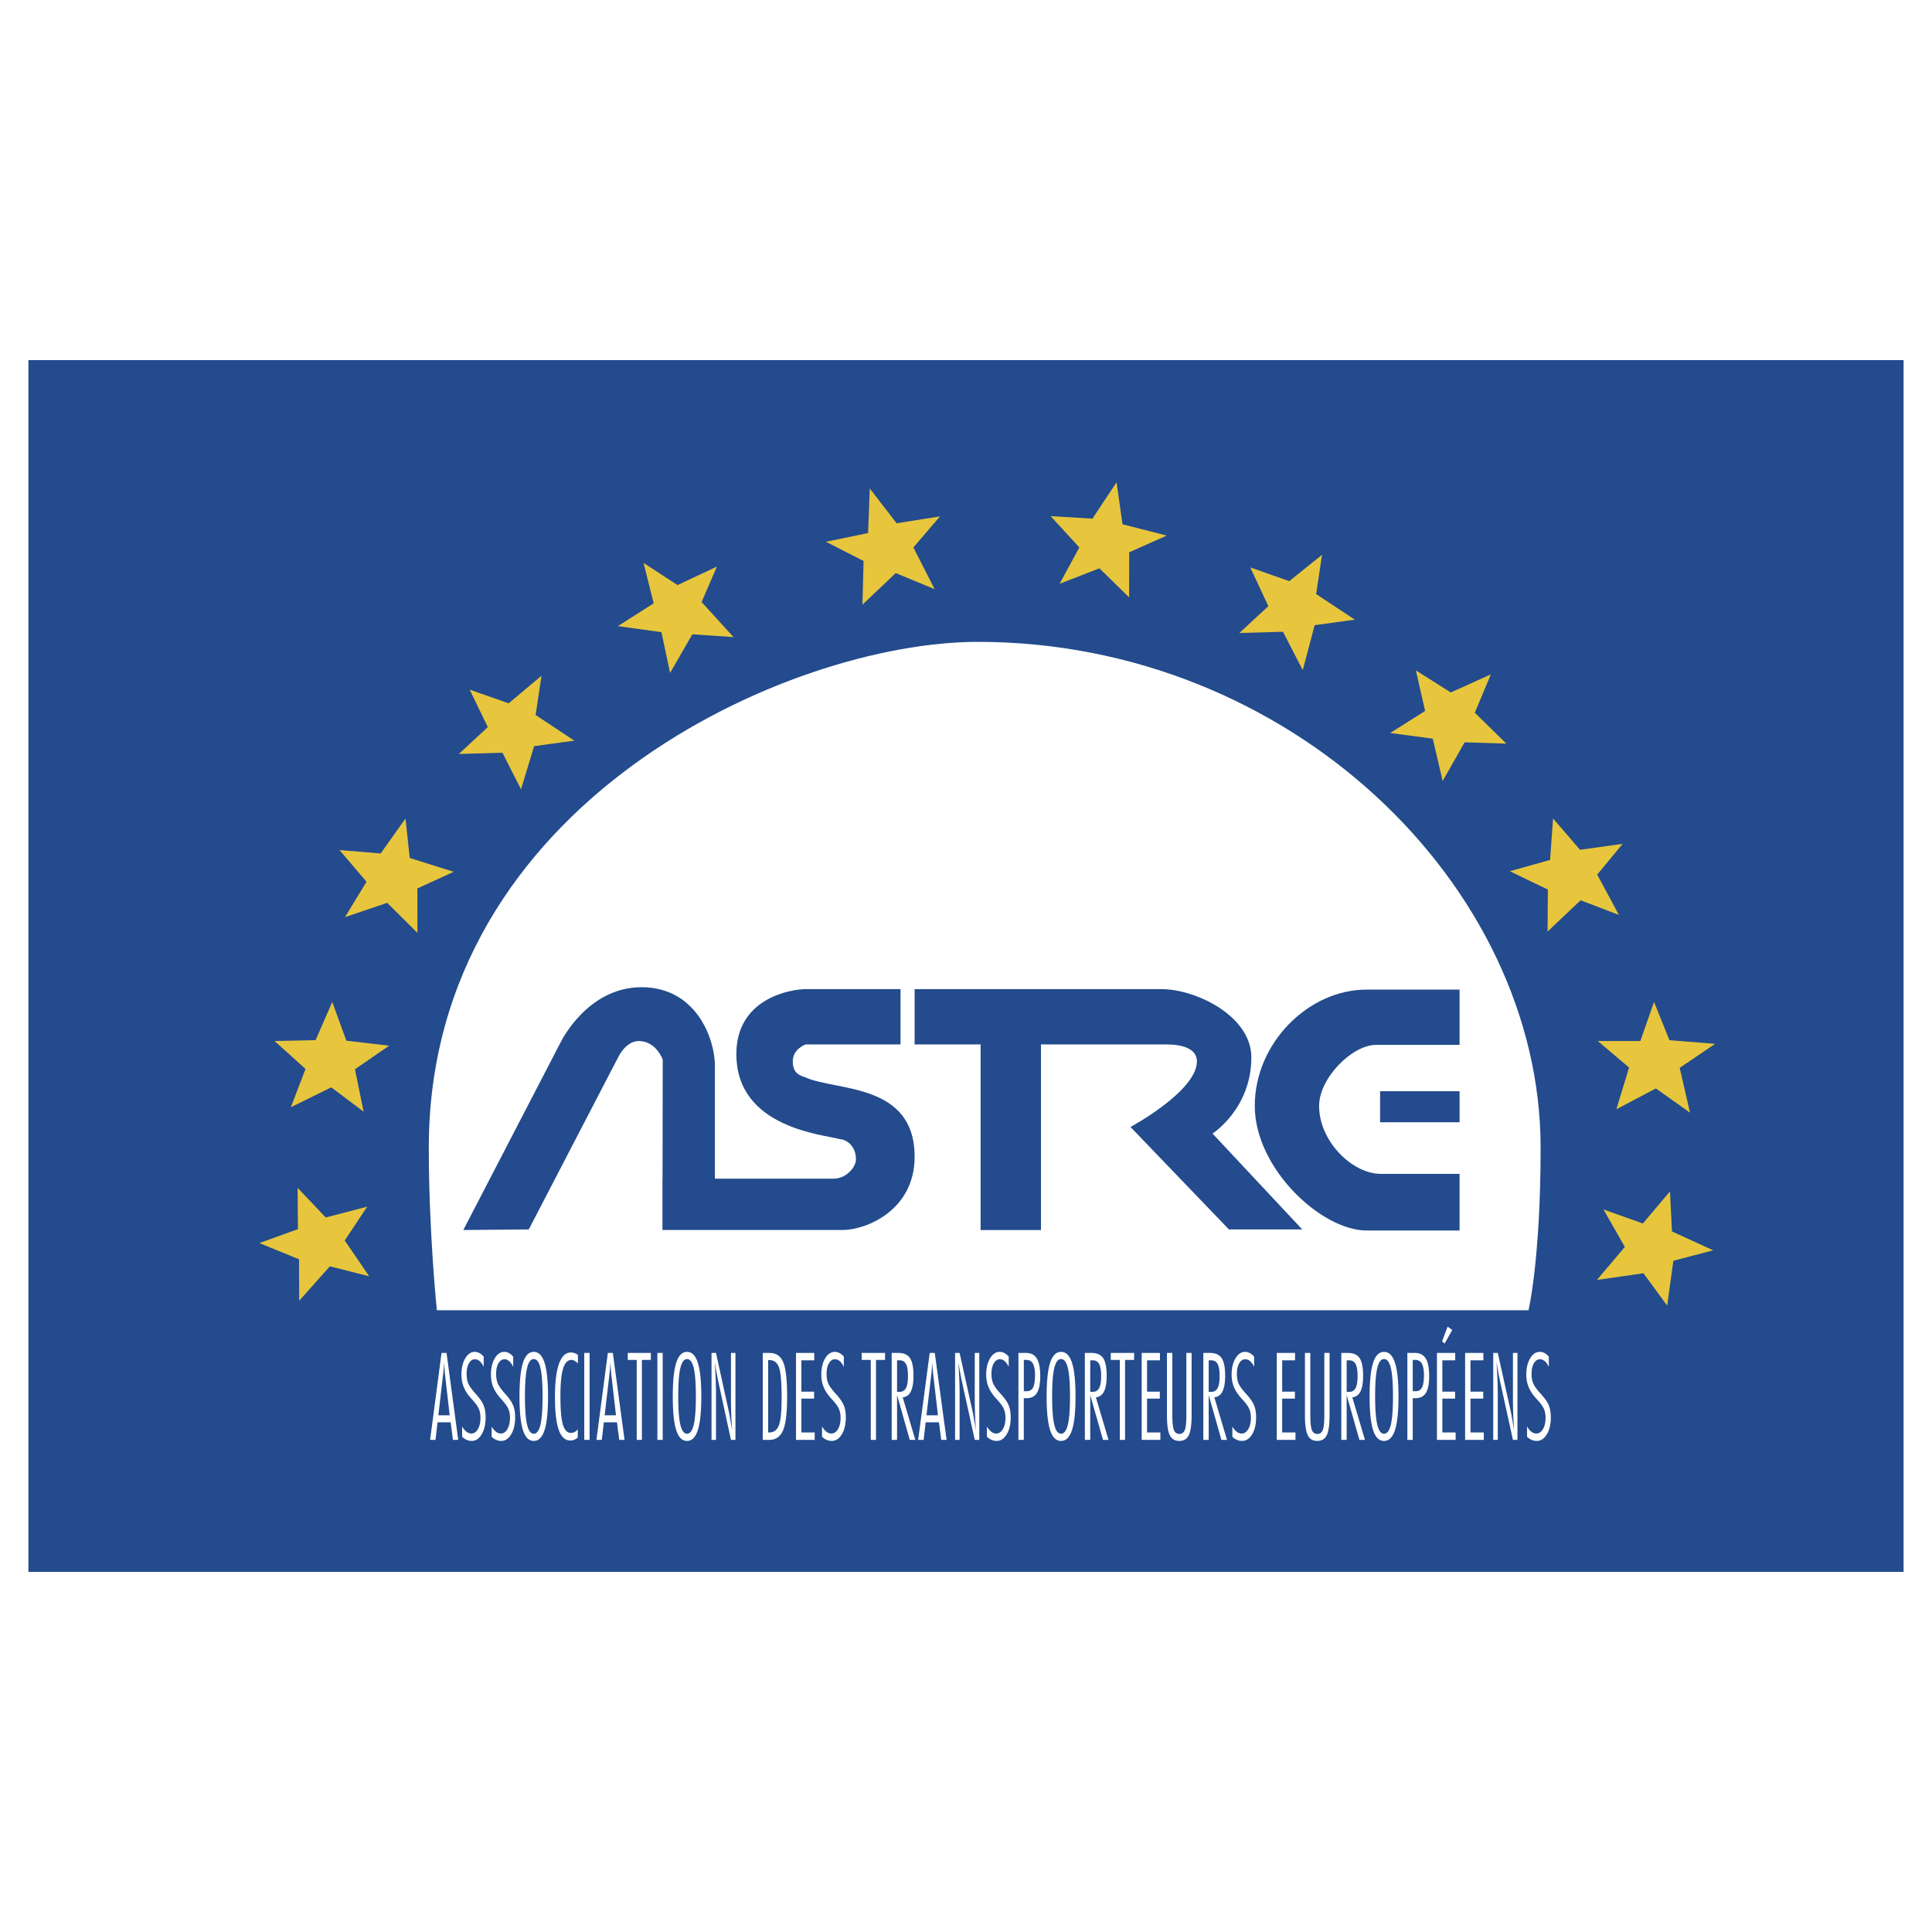
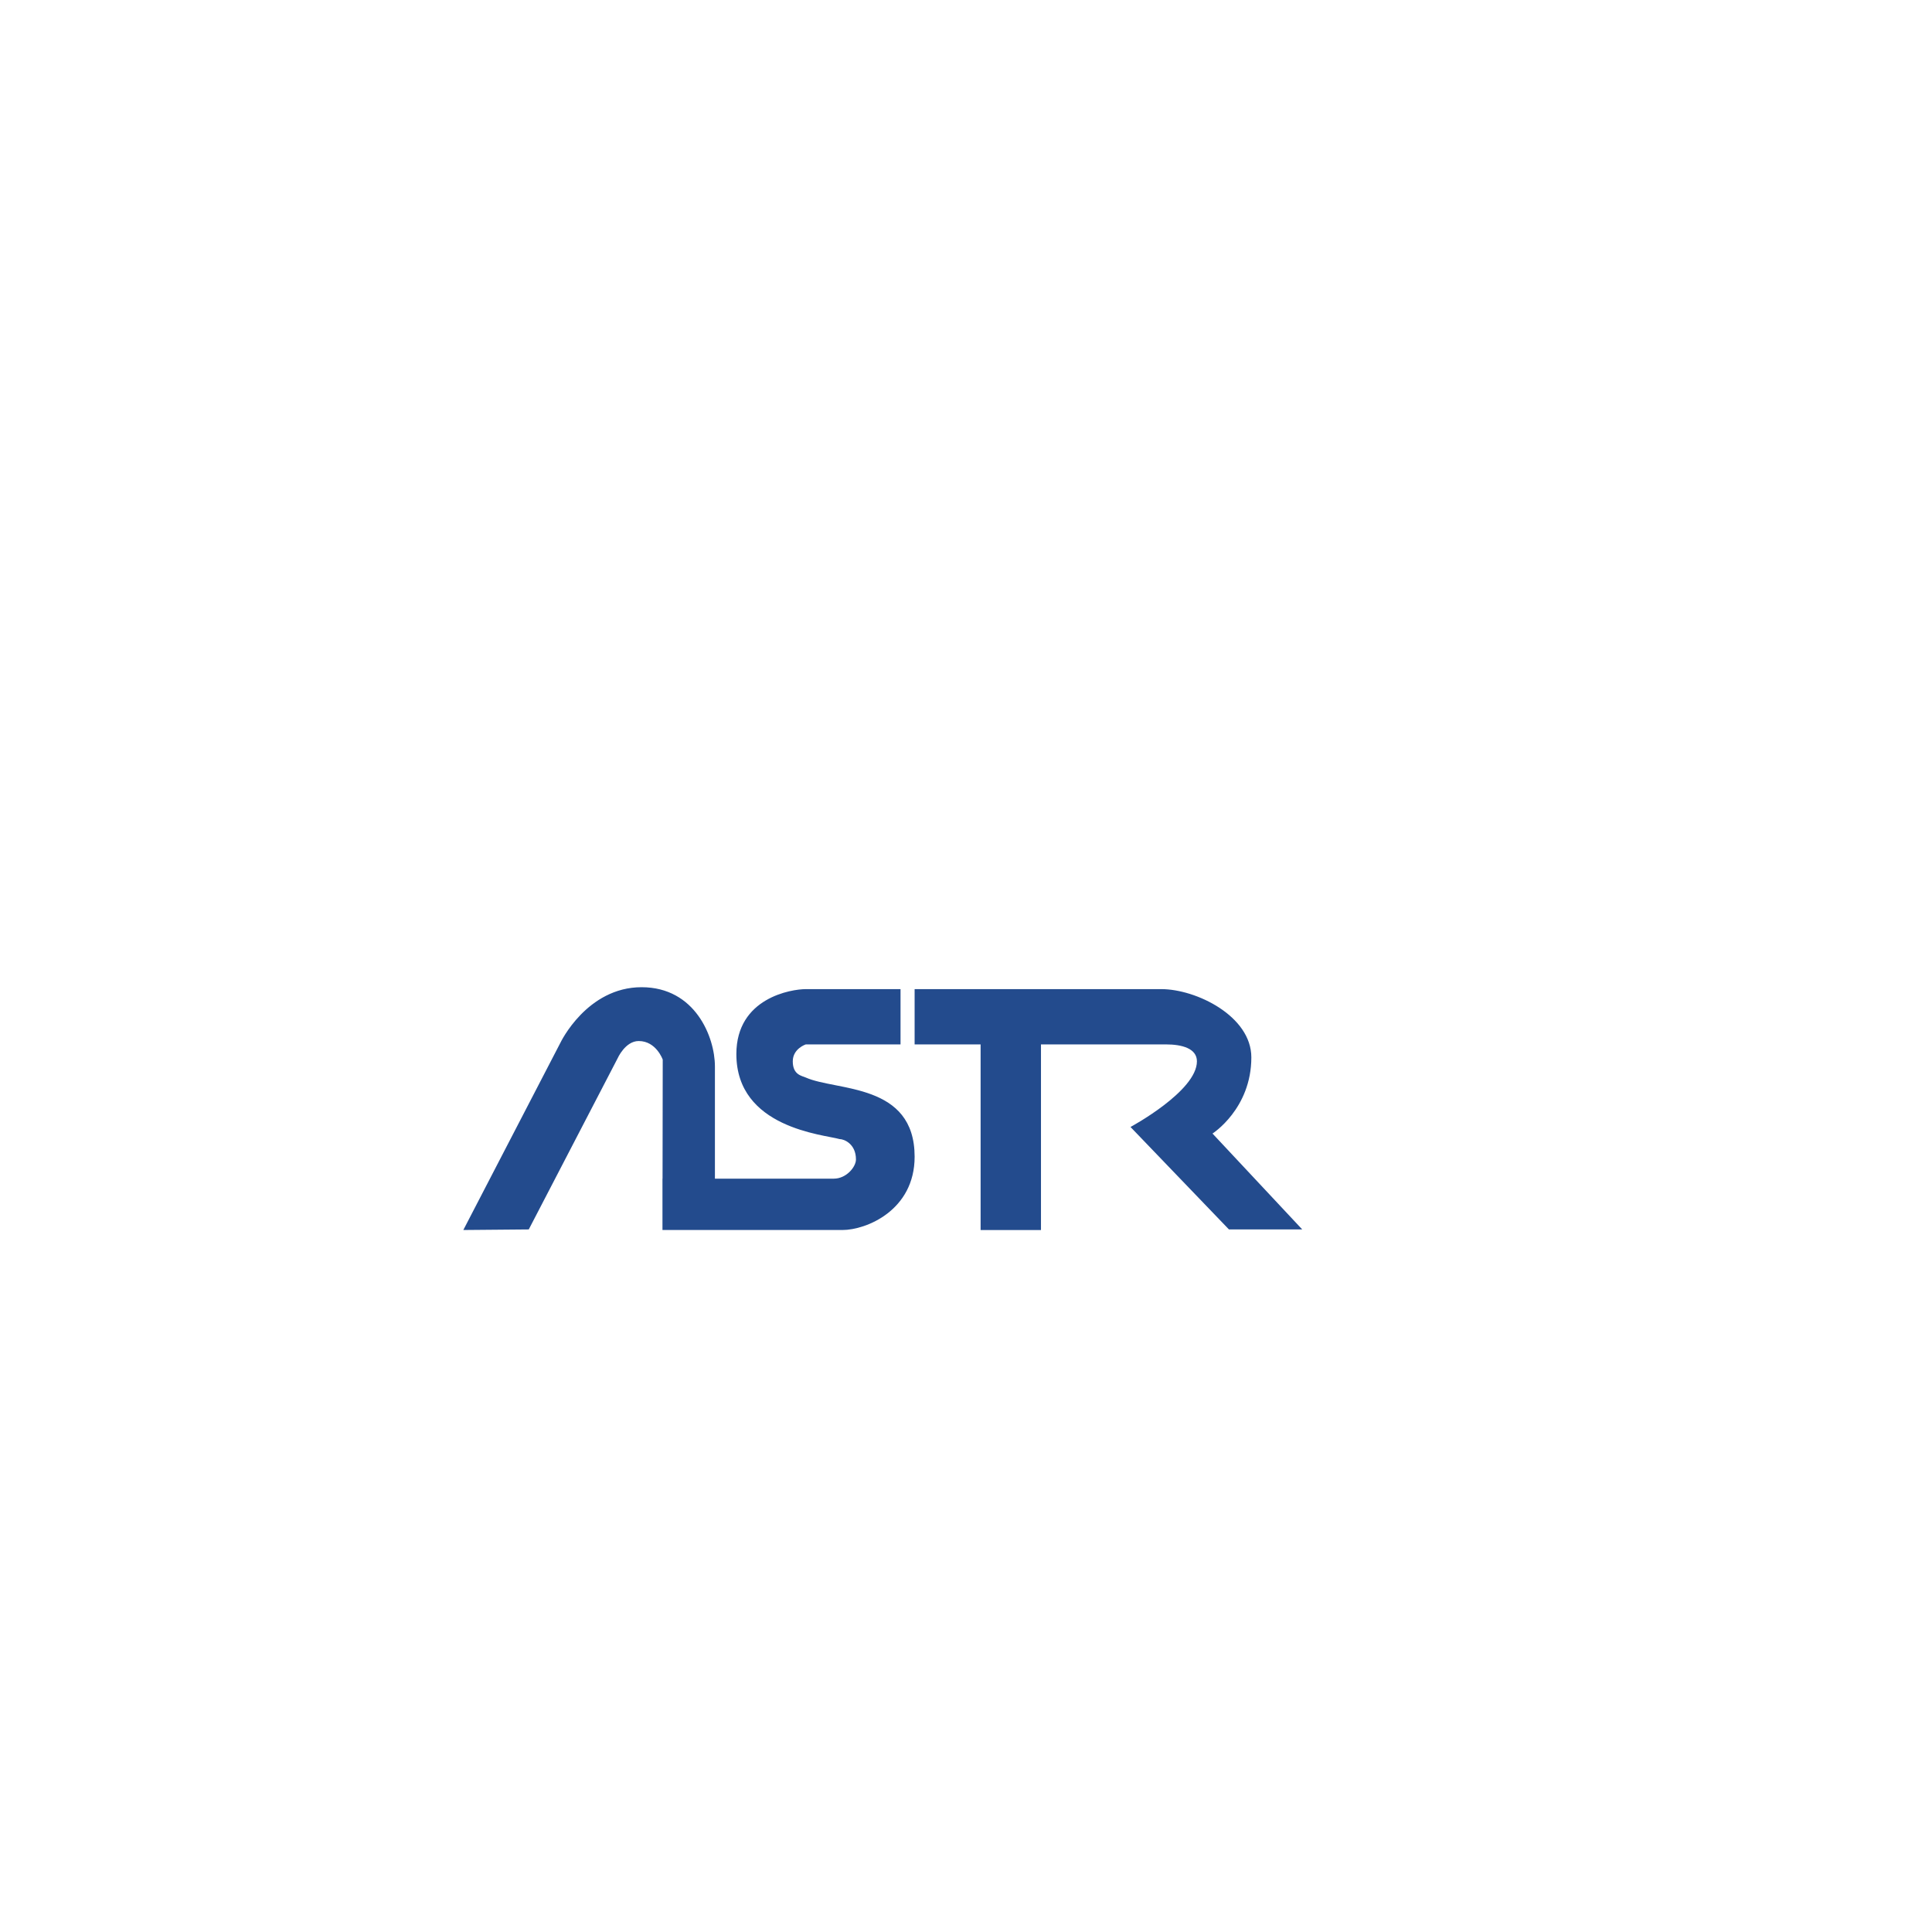
<svg xmlns="http://www.w3.org/2000/svg" width="2500" height="2500" viewBox="0 0 192.756 192.756">
  <g fill-rule="evenodd" clip-rule="evenodd">
    <path fill="#fff" d="M0 0h192.756v192.756H0V0z" />
-     <path fill="#234b8d" d="M189.922 156.826V35.93H2.834v120.896h187.088z" />
-     <path d="M152.502 130.725H43.586s-.805-7.732-.805-16.225c0-34.444 35.976-50.462 54.775-50.462 31.18 0 56.152 24.348 56.152 50.462.001 11.145-1.206 16.225-1.206 16.225z" fill="#fff" />
+     <path d="M152.502 130.725H43.586c0-34.444 35.976-50.462 54.775-50.462 31.18 0 56.152 24.348 56.152 50.462.001 11.145-1.206 16.225-1.206 16.225z" fill="#fff" />
    <path d="M80.39 107.504c-.394-.176-1.295-.264-1.295-1.615 0-1.266 1.295-1.688 1.295-1.688h9.456v-5.516H80.39c-1.407 0-6.923.857-6.923 6.479 0 7.395 8.738 8.029 10.294 8.482.451 0 1.638.475 1.638 2.037 0 .73-.95 1.912-2.212 1.912H71.328v-11.193c0-2.934-1.97-7.908-7.316-7.908-5.459 0-8.091 5.525-8.091 5.525l-9.695 18.699 6.529-.057 8.859-17.061s.76-1.736 2.111-1.736c1.75 0 2.396 1.854 2.396 1.854l-.018 11.877h-.008v5.123h17.954c2.371 0 7.204-1.963 7.204-7.311-.001-7.378-7.782-6.534-10.863-7.903zM116.338 104.201h-12.479v18.518h-6.023v-18.518h-6.584v-5.516h24.607c3.498 0 8.988 2.701 8.988 6.811 0 5.129-3.875 7.598-3.875 7.598l8.953 9.568h-7.312l-9.822-10.223s6.627-3.566 6.627-6.551c0-1.292-1.51-1.687-3.08-1.687z" fill="#234b8d" />
-     <path d="M137.291 104.248h8.33v-5.514h-9.287c-5.797 0-11.145 5.338-11.145 11.594s6.648 12.438 11.145 12.438h9.287v-5.648h-7.852c-2.842 0-6.162-3.236-6.162-6.789 0-2.743 3.272-6.081 5.684-6.081z" fill="#234b8d" />
-     <path fill="#234b8d" d="M145.621 111.969v-3.096h-7.928v3.096h7.928z" />
    <path d="M44.267 136.566c.017-.213.032-.445.045-.693.01.26.023.502.039.721.016.221.032.41.051.568l.463 4.045h-1.131l.471-4.039c.024-.188.045-.387.062-.602zm-1.354 7.09h.538l.201-1.752h1.312l.224 1.752h.53l-1.167-8.676h-.499l-1.139 8.676zM46.108 142.326c.139.23.285.404.437.521a.784.784 0 0 0 .476.176c.268 0 .487-.146.659-.439.171-.291.257-.668.257-1.129 0-.197-.018-.379-.054-.545s-.09-.32-.165-.461c-.113-.219-.313-.486-.6-.803a8.839 8.839 0 0 1-.256-.291 3.766 3.766 0 0 1-.631-1.055 3.332 3.332 0 0 1-.193-1.162c0-.648.127-1.189.381-1.619s.572-.645.954-.645c.152 0 .302.041.45.119s.292.197.434.354v1.027c-.116-.248-.247-.438-.395-.566a.702.702 0 0 0-.468-.195c-.25 0-.452.135-.607.402-.155.268-.233.617-.233 1.051 0 .365.053.678.159.941.106.266.356.617.75 1.057.403.447.668.836.796 1.166.128.33.192.723.192 1.176 0 .689-.131 1.252-.392 1.693s-.593.662-.996.662c-.176 0-.341-.035-.498-.102a1.587 1.587 0 0 1-.459-.311v-1.022h.002zM49.052 142.326c.139.23.284.404.436.521a.784.784 0 0 0 .476.176c.268 0 .487-.146.658-.439.172-.291.258-.668.258-1.129 0-.197-.018-.379-.054-.545a1.778 1.778 0 0 0-.165-.461c-.113-.219-.313-.486-.599-.803a8.839 8.839 0 0 1-.256-.291c-.292-.357-.502-.709-.631-1.055s-.193-.734-.193-1.162c0-.648.127-1.189.381-1.619.254-.43.572-.645.955-.645.151 0 .301.041.449.119s.293.197.435.354v1.027c-.116-.248-.248-.438-.395-.566s-.304-.195-.469-.195c-.25 0-.452.135-.607.402-.155.268-.233.617-.233 1.051 0 .365.053.678.159.941.105.266.355.617.75 1.057.403.447.669.836.796 1.166.128.33.193.723.193 1.176 0 .689-.131 1.252-.393 1.693-.261.441-.593.662-.996.662-.175 0-.341-.035-.498-.102a1.57 1.57 0 0 1-.458-.311v-1.022h.001zM53.92 136.48c.142.59.213 1.535.213 2.832 0 1.301-.071 2.248-.213 2.842-.142.594-.364.889-.668.889-.301 0-.523-.301-.665-.9-.142-.602-.213-1.545-.213-2.83s.071-2.227.213-2.824c.142-.596.363-.895.665-.895.304 0 .527.295.668.886zm-1.744 6.204c.23.719.589 1.078 1.076 1.078s.846-.359 1.078-1.078c.231-.719.347-1.836.347-3.357 0-1.518-.116-2.641-.347-3.363-.232-.725-.591-1.088-1.078-1.088s-.845.363-1.076 1.088c-.23.723-.346 1.846-.346 3.363.001 1.521.116 2.638.346 3.357zM57.642 143.426a1.25 1.25 0 0 1-.355.219 1.077 1.077 0 0 1-.391.074c-.518 0-.902-.355-1.152-1.066s-.375-1.799-.375-3.264c0-1.463.134-2.568.4-3.32.267-.754.661-1.129 1.182-1.129a1.113 1.113 0 0 1 .707.243v.855a1.51 1.51 0 0 0-.34-.275.63.63 0 0 0-.308-.084c-.377 0-.654.291-.831.873s-.266 1.49-.266 2.727c0 1.342.082 2.291.246 2.848.164.557.436.834.815.834a.746.746 0 0 0 .436-.14c.039-.027.079-.061.118-.098s.077-.078.114-.121v.824zM58.293 143.656v-8.676h.531v8.676h-.531zM60.859 136.566c.017-.213.032-.445.045-.693.01.26.023.502.039.721.016.221.033.41.051.568l.464 4.045h-1.131l.471-4.039c.023-.188.043-.387.061-.602zm-1.354 7.09h.539l.2-1.752h1.312l.224 1.752h.531l-1.167-8.676h-.499l-1.14 8.676zM63.526 135.678h-.894v-.698h2.303v.698h-.893v7.978h-.516v-7.978zM65.586 143.656v-8.676h.531v8.676h-.531zM69.213 136.48c.142.59.213 1.535.213 2.832 0 1.301-.071 2.248-.213 2.842-.142.594-.364.889-.668.889-.301 0-.523-.301-.665-.9-.142-.602-.212-1.545-.212-2.83s.07-2.227.212-2.824c.142-.596.364-.895.665-.895.304 0 .526.295.668.886zm-1.745 6.204c.23.719.589 1.078 1.076 1.078.487 0 .847-.359 1.078-1.078s.348-1.836.348-3.357c0-1.518-.116-2.641-.348-3.363-.231-.725-.591-1.088-1.078-1.088-.487 0-.846.363-1.076 1.088-.23.723-.346 1.846-.346 3.363.001 1.521.116 2.638.346 3.357zM70.988 134.98h.447l1.3 5.936c.019.084.055.287.11.609l.204 1.215a34.753 34.753 0 0 1-.091-1.592 45.784 45.784 0 0 1-.029-1.682v-4.486h.447v8.676h-.447l-1.269-5.842c-.057-.277-.115-.57-.173-.881a48.653 48.653 0 0 1-.18-1.057c.044.615.077 1.193.098 1.736.021.543.031 1.047.031 1.516v4.527h-.447v-8.675h-.001zM76.774 135.699c.458 0 .774.246.948.738.173.492.26 1.498.26 3.014 0 1.354-.09 2.27-.271 2.748-.18.479-.503.719-.969.719h-.102v-7.219h.134zm-.671 7.957h.647c.653 0 1.114-.32 1.381-.957.268-.637.401-1.754.401-3.352 0-1.68-.13-2.826-.389-3.443-.26-.615-.719-.924-1.378-.924h-.663v8.676h.001zM79.417 134.98h1.822v.739h-1.285v3.125h1.271v.695h-1.271v3.379h1.328v.738h-1.865v-8.676zM82.014 142.326c.141.23.288.404.442.521a.797.797 0 0 0 .481.176c.271 0 .493-.146.667-.439.174-.291.261-.668.261-1.129 0-.197-.019-.379-.055-.545s-.092-.32-.167-.461c-.114-.219-.316-.486-.606-.803a8.827 8.827 0 0 1-.26-.291c-.295-.357-.508-.709-.638-1.055s-.196-.734-.196-1.162c0-.648.129-1.189.386-1.619s.579-.645.966-.645c.154 0 .305.041.455.119.15.078.297.197.44.354v1.027c-.117-.248-.25-.438-.399-.566a.719.719 0 0 0-.475-.195c-.253 0-.458.135-.615.402s-.235.617-.235 1.051c0 .365.054.678.161.941.107.266.36.617.76 1.057.408.447.676.836.806 1.166s.195.723.195 1.176c0 .689-.133 1.252-.397 1.693-.264.441-.6.662-1.008.662-.177 0-.345-.035-.504-.102a1.607 1.607 0 0 1-.464-.311v-1.022h-.001zM86.877 135.678h-.904v-.698h2.331v.698H87.4v7.978h-.523v-7.978zM89.749 135.719c.296 0 .511.125.642.373.132.248.197.652.197 1.213 0 .543-.067.939-.201 1.188s-.347.373-.638.373H89.5v-3.146h.249v-.001zm-.786 7.937h.537v-4.471l1.269 4.471h.554l-1.259-4.242c.367-.041.637-.236.812-.59s.263-.875.263-1.564c0-.824-.116-1.412-.347-1.758-.232-.348-.625-.521-1.181-.521h-.647v8.675h-.001zM92.974 136.566c.017-.213.032-.445.045-.693.01.26.024.502.04.721.016.221.033.41.052.568l.469 4.045h-1.145l.478-4.039c.023-.188.044-.387.061-.602zm-1.37 7.09h.545l.203-1.752h1.328l.227 1.752h.536l-1.181-8.676h-.505l-1.153 8.676zM95.289 134.98h.452l1.315 5.936c.02.084.057.287.111.609.057.322.123.729.207 1.215-.043-.518-.074-1.049-.094-1.592s-.029-1.104-.029-1.682v-4.486h.453v8.676h-.453l-1.284-5.842a42.53 42.53 0 0 1-.357-1.938c.044.615.077 1.193.098 1.736s.032 1.047.032 1.516v4.527h-.452v-8.675h.001zM98.465 142.326c.141.23.289.404.441.521a.798.798 0 0 0 .482.176c.271 0 .492-.146.666-.439.174-.291.262-.668.262-1.129 0-.197-.02-.379-.055-.545a1.857 1.857 0 0 0-.166-.461c-.115-.219-.318-.486-.607-.803a12.047 12.047 0 0 1-.26-.291c-.295-.357-.508-.709-.639-1.055s-.195-.734-.195-1.162c0-.648.129-1.189.387-1.619.256-.43.578-.645.965-.645.154 0 .307.041.455.119.15.078.297.197.439.354v1.027a1.696 1.696 0 0 0-.398-.566.723.723 0 0 0-.475-.195c-.254 0-.457.135-.615.402-.156.268-.234.617-.234 1.051 0 .365.053.678.16.941.107.266.359.617.76 1.057.408.447.676.836.807 1.166.129.33.193.723.193 1.176 0 .689-.133 1.252-.396 1.693s-.6.662-1.008.662c-.178 0-.346-.035-.504-.102a1.652 1.652 0 0 1-.465-.311v-1.022zM102.395 135.678c.299 0 .518.123.658.367.139.246.209.635.209 1.164 0 .566-.064.975-.191 1.221-.129.248-.34.371-.635.371h-.289v-3.123h.248zm-.786 7.978h.537v-4.158h.281c.469 0 .811-.176 1.029-.525.219-.352.328-.904.328-1.656 0-.816-.113-1.408-.34-1.779s-.59-.557-1.09-.557h-.746v8.675h.001zM106.537 136.48c.145.59.217 1.535.217 2.832 0 1.301-.072 2.248-.217 2.842-.143.594-.369.889-.676.889-.305 0-.529-.301-.674-.9-.143-.602-.215-1.545-.215-2.83s.072-2.227.215-2.824c.145-.596.369-.895.674-.895.307 0 .534.295.676.886zm-1.766 6.204c.234.719.598 1.078 1.09 1.078s.857-.359 1.092-1.078.352-1.836.352-3.357c0-1.518-.117-2.641-.352-3.363-.234-.725-.6-1.088-1.092-1.088s-.855.363-1.09 1.088c-.232.723-.35 1.846-.35 3.363.001 1.521.118 2.638.35 3.357zM109.021 135.719c.299 0 .512.125.643.373s.197.652.197 1.213c0 .543-.066.939-.201 1.188s-.346.373-.639.373h-.248v-3.146h.248v-.001zm-.785 7.937h.537v-4.471l1.27 4.471h.553l-1.258-4.242c.365-.041.637-.236.812-.59.174-.354.262-.875.262-1.564 0-.824-.115-1.412-.348-1.758-.23-.348-.625-.521-1.18-.521h-.648v8.675zM111.725 135.678h-.905v-.698h2.332v.698h-.904v7.978h-.523v-7.978zM113.906 134.98h1.823v.739h-1.286v3.125h1.272v.695h-1.272v3.379h1.328v.738h-1.865v-8.676zM116.428 134.98h.537v6.207c0 .725.053 1.219.156 1.482s.283.395.543.395.441-.131.545-.395.154-.758.154-1.482v-6.207h.523v6.207c0 .955-.094 1.625-.279 2.004-.188.381-.504.57-.947.57-.447 0-.764-.189-.951-.57-.188-.379-.281-1.049-.281-2.004v-6.207zM120.842 135.719c.297 0 .51.125.643.373.131.248.197.652.197 1.213 0 .543-.068.939-.201 1.188a.678.678 0 0 1-.639.373h-.25v-3.146h.25v-.001zm-.785 7.937h.535v-4.471l1.27 4.471h.555l-1.26-4.242c.367-.041.637-.236.812-.59s.264-.875.264-1.564c0-.824-.117-1.412-.348-1.758-.232-.348-.625-.521-1.182-.521h-.646v8.675zM122.951 142.326c.141.23.287.404.441.521a.798.798 0 0 0 .482.176c.27 0 .492-.146.666-.439.174-.291.262-.668.262-1.129 0-.197-.02-.379-.055-.545a1.857 1.857 0 0 0-.166-.461c-.115-.219-.318-.486-.607-.803a12.047 12.047 0 0 1-.26-.291c-.295-.357-.508-.709-.639-1.055s-.195-.734-.195-1.162c0-.648.129-1.189.385-1.619.258-.43.58-.645.967-.645.154 0 .305.041.455.119.148.078.295.197.439.354v1.027a1.696 1.696 0 0 0-.398-.566.723.723 0 0 0-.475-.195c-.254 0-.459.135-.615.402s-.234.617-.234 1.051c0 .365.053.678.16.941.107.266.359.617.76 1.057.406.447.676.836.805 1.166.131.33.195.723.195 1.176 0 .689-.133 1.252-.396 1.693-.266.441-.602.662-1.008.662-.178 0-.346-.035-.504-.102a1.597 1.597 0 0 1-.465-.311v-1.022zM127.385 134.98h1.822v.739h-1.285v3.125h1.271v.695h-1.271v3.379h1.328v.738h-1.865v-8.676zM130.193 134.98h.537v6.207c0 .725.053 1.219.156 1.482s.283.395.543.395.441-.131.545-.395.154-.758.154-1.482v-6.207h.523v6.207c0 .955-.094 1.625-.279 2.004-.188.381-.504.57-.947.57-.447 0-.766-.189-.951-.57-.188-.379-.281-1.049-.281-2.004v-6.207zM134.607 135.719c.297 0 .51.125.643.373.131.248.195.652.195 1.213 0 .543-.066.939-.201 1.188a.673.673 0 0 1-.637.373h-.25v-3.146h.25v-.001zm-.785 7.937h.535v-4.471l1.27 4.471h.555l-1.26-4.242c.367-.041.637-.236.812-.59s.264-.875.264-1.564c0-.824-.117-1.412-.348-1.758-.232-.348-.625-.521-1.182-.521h-.646v8.675zM138.762 136.48c.145.59.215 1.535.215 2.832 0 1.301-.07 2.248-.215 2.842-.143.594-.369.889-.678.889-.305 0-.529-.301-.672-.9-.145-.602-.215-1.545-.215-2.83s.07-2.227.215-2.824c.143-.596.367-.895.672-.895.309 0 .535.295.678.886zm-1.766 6.204c.232.719.596 1.078 1.088 1.078.494 0 .857-.359 1.092-1.078s.352-1.836.352-3.357c0-1.518-.117-2.641-.352-3.363-.234-.725-.598-1.088-1.092-1.088-.492 0-.855.363-1.088 1.088-.232.723-.35 1.846-.35 3.363 0 1.521.118 2.638.35 3.357zM141.199 135.678c.299 0 .518.123.656.367.141.246.211.635.211 1.164 0 .566-.064.975-.193 1.221-.127.248-.34.371-.635.371h-.289v-3.123h.25zm-.785 7.978h.535v-4.158h.281c.469 0 .812-.176 1.031-.525.217-.352.326-.904.326-1.656 0-.816-.113-1.408-.338-1.779-.229-.371-.59-.557-1.09-.557h-.746v8.675h.001zM143.365 134.98h1.823v.739h-1.286v3.125h1.272v.695h-1.272v3.379h1.328v.738h-1.865v-8.676zM146.174 134.98h1.822v.739h-1.285v3.125h1.271v.695h-1.271v3.379h1.328v.738h-1.865v-8.676zM148.982 134.98h.453l1.316 5.936c.018.084.055.287.109.609.057.322.125.729.207 1.215-.043-.518-.072-1.049-.092-1.592s-.029-1.104-.029-1.682v-4.486h.451v8.676h-.451l-1.285-5.842a46.917 46.917 0 0 1-.358-1.938 48.17 48.17 0 0 1 .131 3.252v4.527h-.453v-8.675h.001zM152.352 142.326c.141.23.287.404.441.521a.793.793 0 0 0 .48.176c.271 0 .494-.146.666-.439.176-.291.262-.668.262-1.129a2.51 2.51 0 0 0-.055-.545 1.71 1.71 0 0 0-.166-.461c-.115-.219-.316-.486-.607-.803a8.273 8.273 0 0 1-.258-.291 3.688 3.688 0 0 1-.639-1.055 3.263 3.263 0 0 1-.197-1.162c0-.648.129-1.189.387-1.619.256-.43.578-.645.967-.645.152 0 .305.041.455.119.148.078.295.197.438.354v1.027c-.115-.248-.25-.438-.398-.566s-.307-.195-.475-.195c-.252 0-.457.135-.615.402-.156.268-.234.617-.234 1.051 0 .365.053.678.16.941.107.266.361.617.76 1.057.408.447.678.836.807 1.166s.195.723.195 1.176c0 .689-.133 1.252-.396 1.693-.266.441-.602.662-1.01.662-.178 0-.346-.035-.504-.102a1.616 1.616 0 0 1-.463-.311v-1.022h-.001zM144.426 132.357l.465.338-.762 1.35-.252-.211.549-1.477z" fill="#fff" />
-     <path fill="#e7c63d" d="M29.693 118.512l2.807 2.955 4.136-1.078-2.242 3.373 2.438 3.572-3.921-.992-3.061 3.435-.016-4.138-3.961-1.619 3.851-1.387-.031-4.121zM33.149 99.967l1.407 3.863 4.276.498-3.418 2.352.866 4.236-3.232-2.432-4.031 1.987 1.466-3.823-3.091-2.785 4.095-.084 1.662-3.812zM40.457 81.66l.422 3.94 4.39 1.379-3.63 1.66.008 4.433-3.02-2.998-4.21 1.433 2.15-3.536-2.695-3.159 4.108.337 2.477-3.489zM54.026 67.419l-.588 3.918 3.861 2.556-4.01.549-1.308 4.305-1.852-3.649-4.353.125 2.891-2.681-1.809-3.737 3.89 1.364 3.278-2.75zM71.525 56.53l-1.527 3.534 3.187 3.501-4.108-.281-2.223 3.855-.862-4.067-4.345-.605 3.572-2.276-1.011-4.027 3.393 2.209 3.924-1.843zM93.785 51.521l-2.657 3.096 2.122 4.164-3.883-1.604-3.322 3.152.114-4.362-3.755-1.914 4.205-.872.168-4.447 2.679 3.473 4.329-.686zM111.402 48.115l.59 4.194 4.418 1.125-3.75 1.666-.008 4.5-2.966-2.901-3.969 1.547 1.969-3.627-2.87-3.127 4.176.254 2.41-3.631zM131.9 55.351l-.588 3.919 3.862 2.555-4.01.549-1.189 4.483-1.971-3.827-4.354.125 2.893-2.68-1.803-3.861 3.891 1.365 3.269-2.628zM148.744 67.28l-1.603 3.827 3.148 3.086-4.162-.131-2.193 3.855-.987-4.221-4.25-.563 3.487-2.201-.922-4.048 3.482 2.205 4-1.809zM161.887 84.193l-2.532 3.067 2.166 4.024-3.828-1.463-3.293 3.123.03-4.193-3.799-1.829 4.019-1.125.301-4.141 2.686 3.128 4.25-.591zM165.023 99.959l1.536 3.82 4.558.366-3.533 2.394 1.029 4.473-3.406-2.42-3.943 2.082 1.269-4.164-3.123-2.647h4.25l1.363-3.904zM166.615 118.863l.197 3.996 4.108 1.885-3.967 1.041-.619 4.475-2.367-3.225-4.641.664 2.785-3.293-2.138-3.742 3.937 1.404 2.705-3.205z" />
  </g>
</svg>